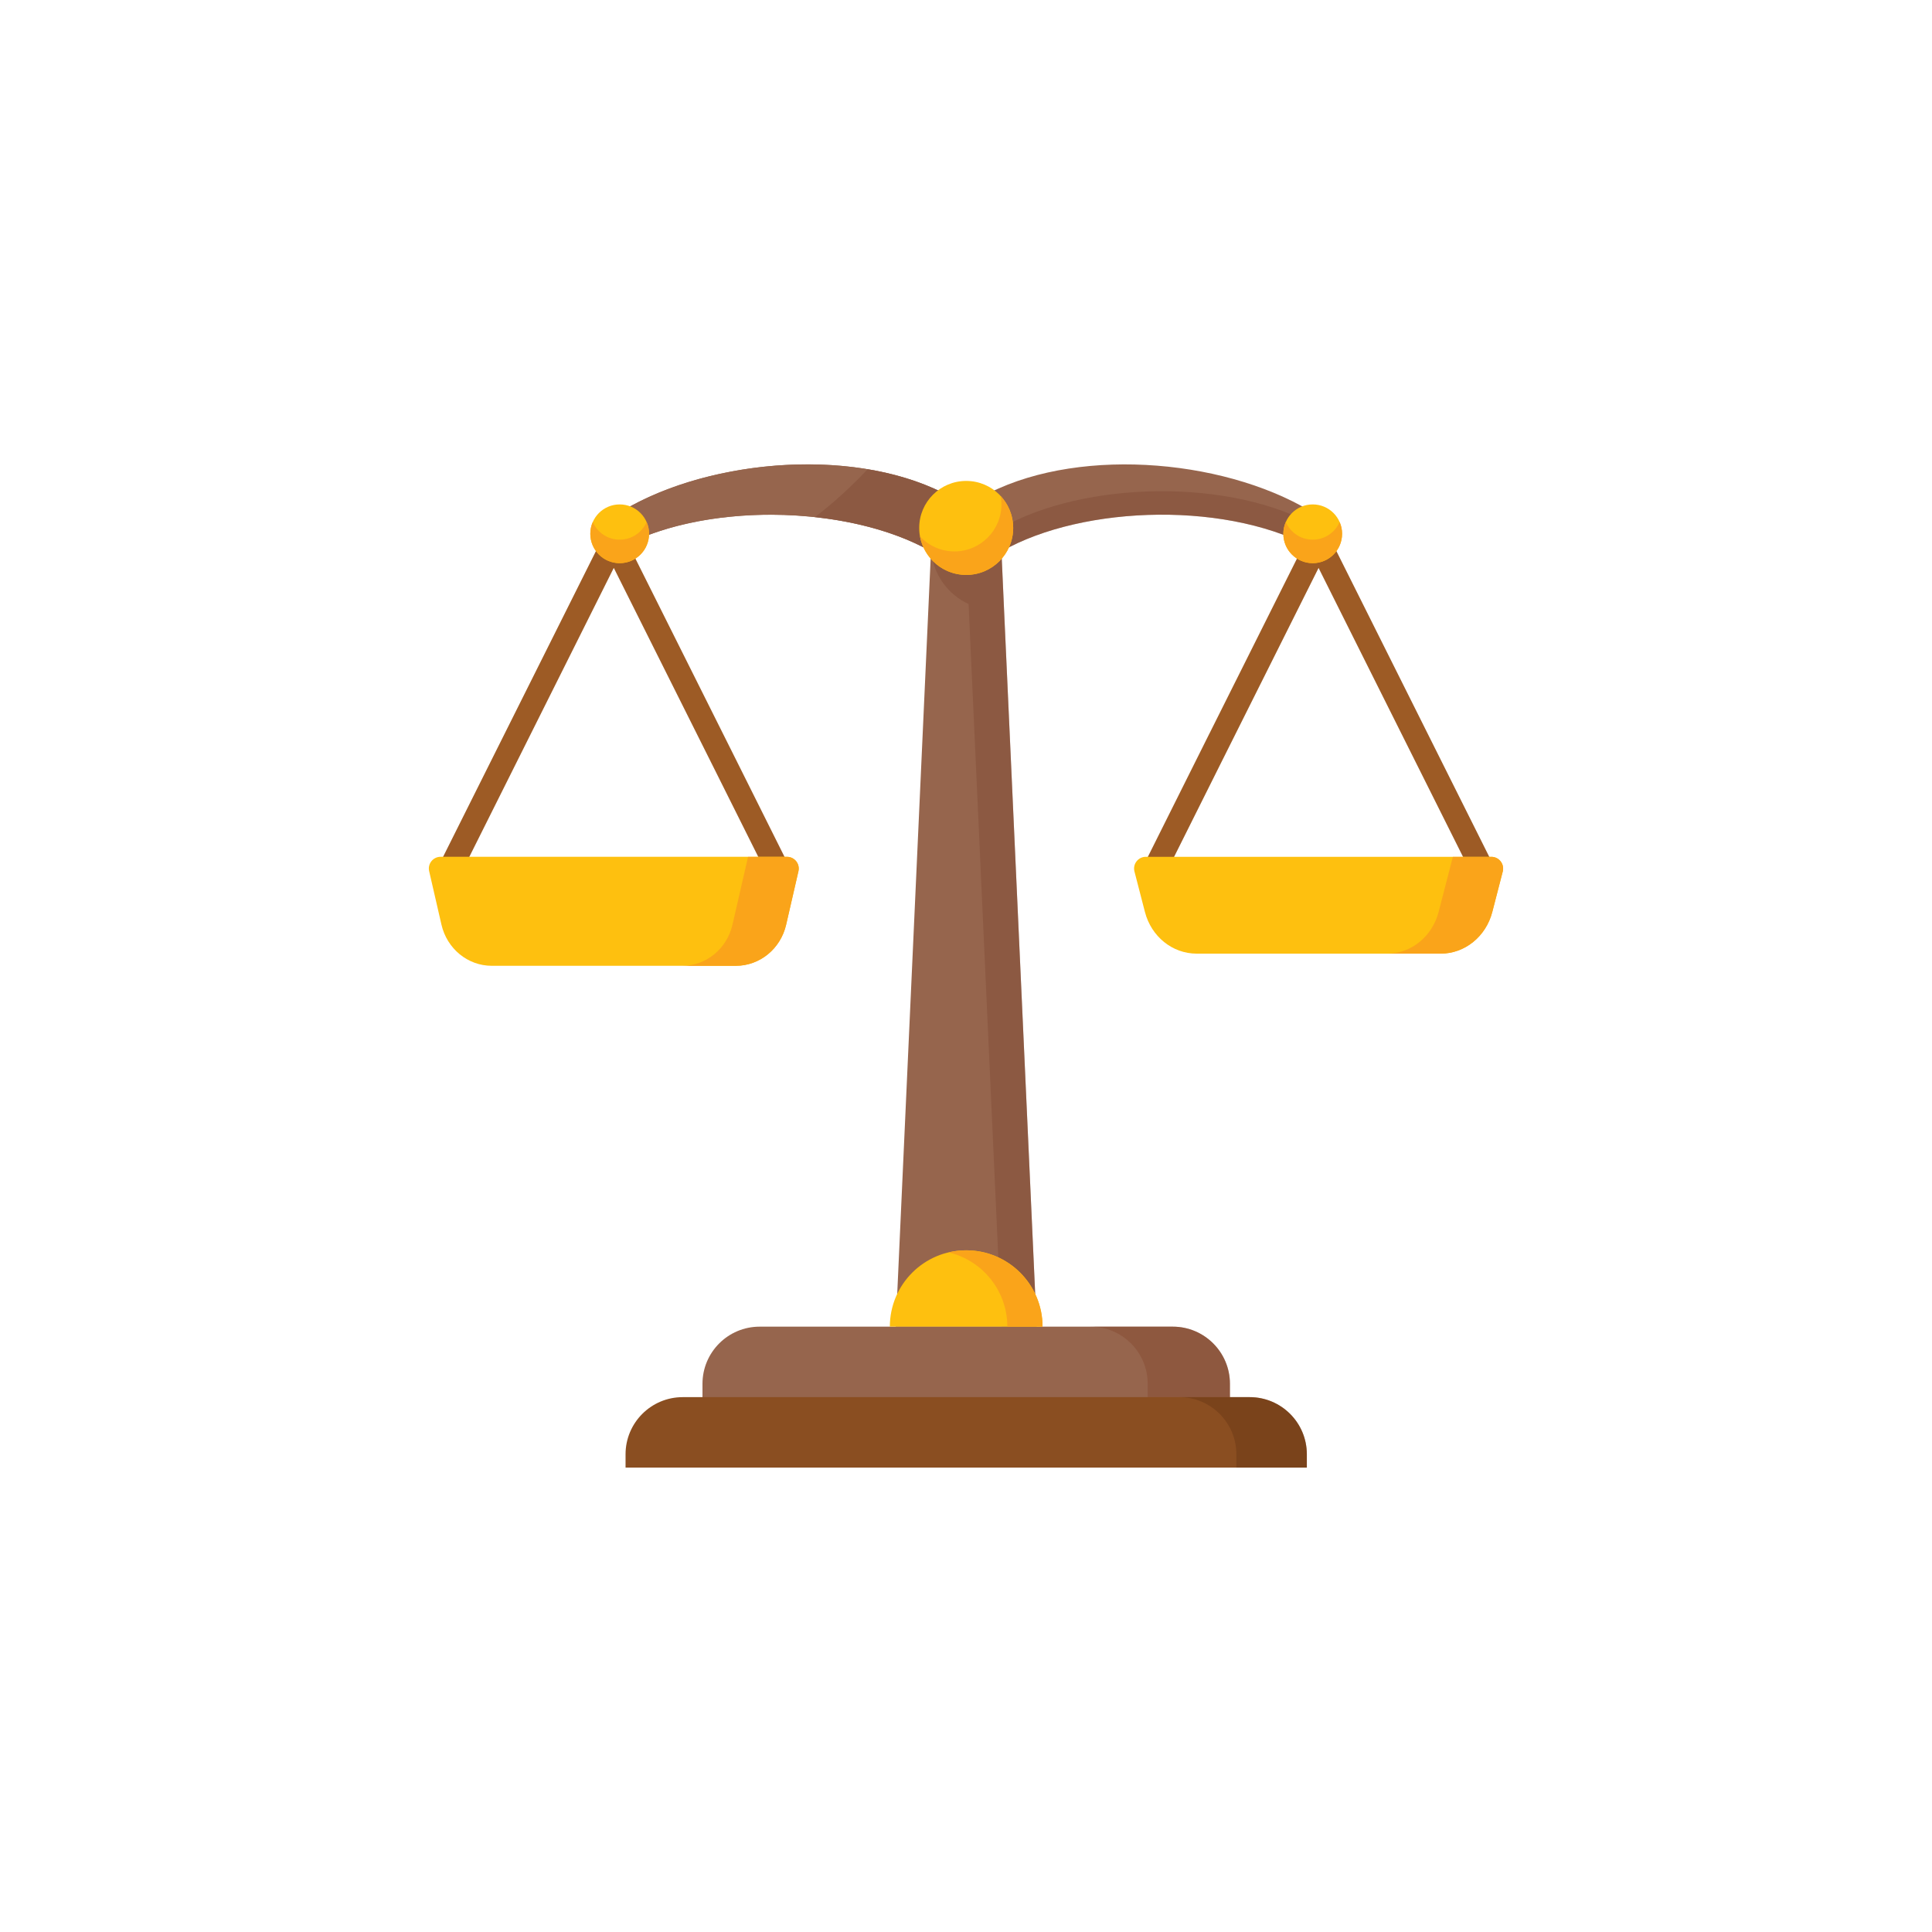
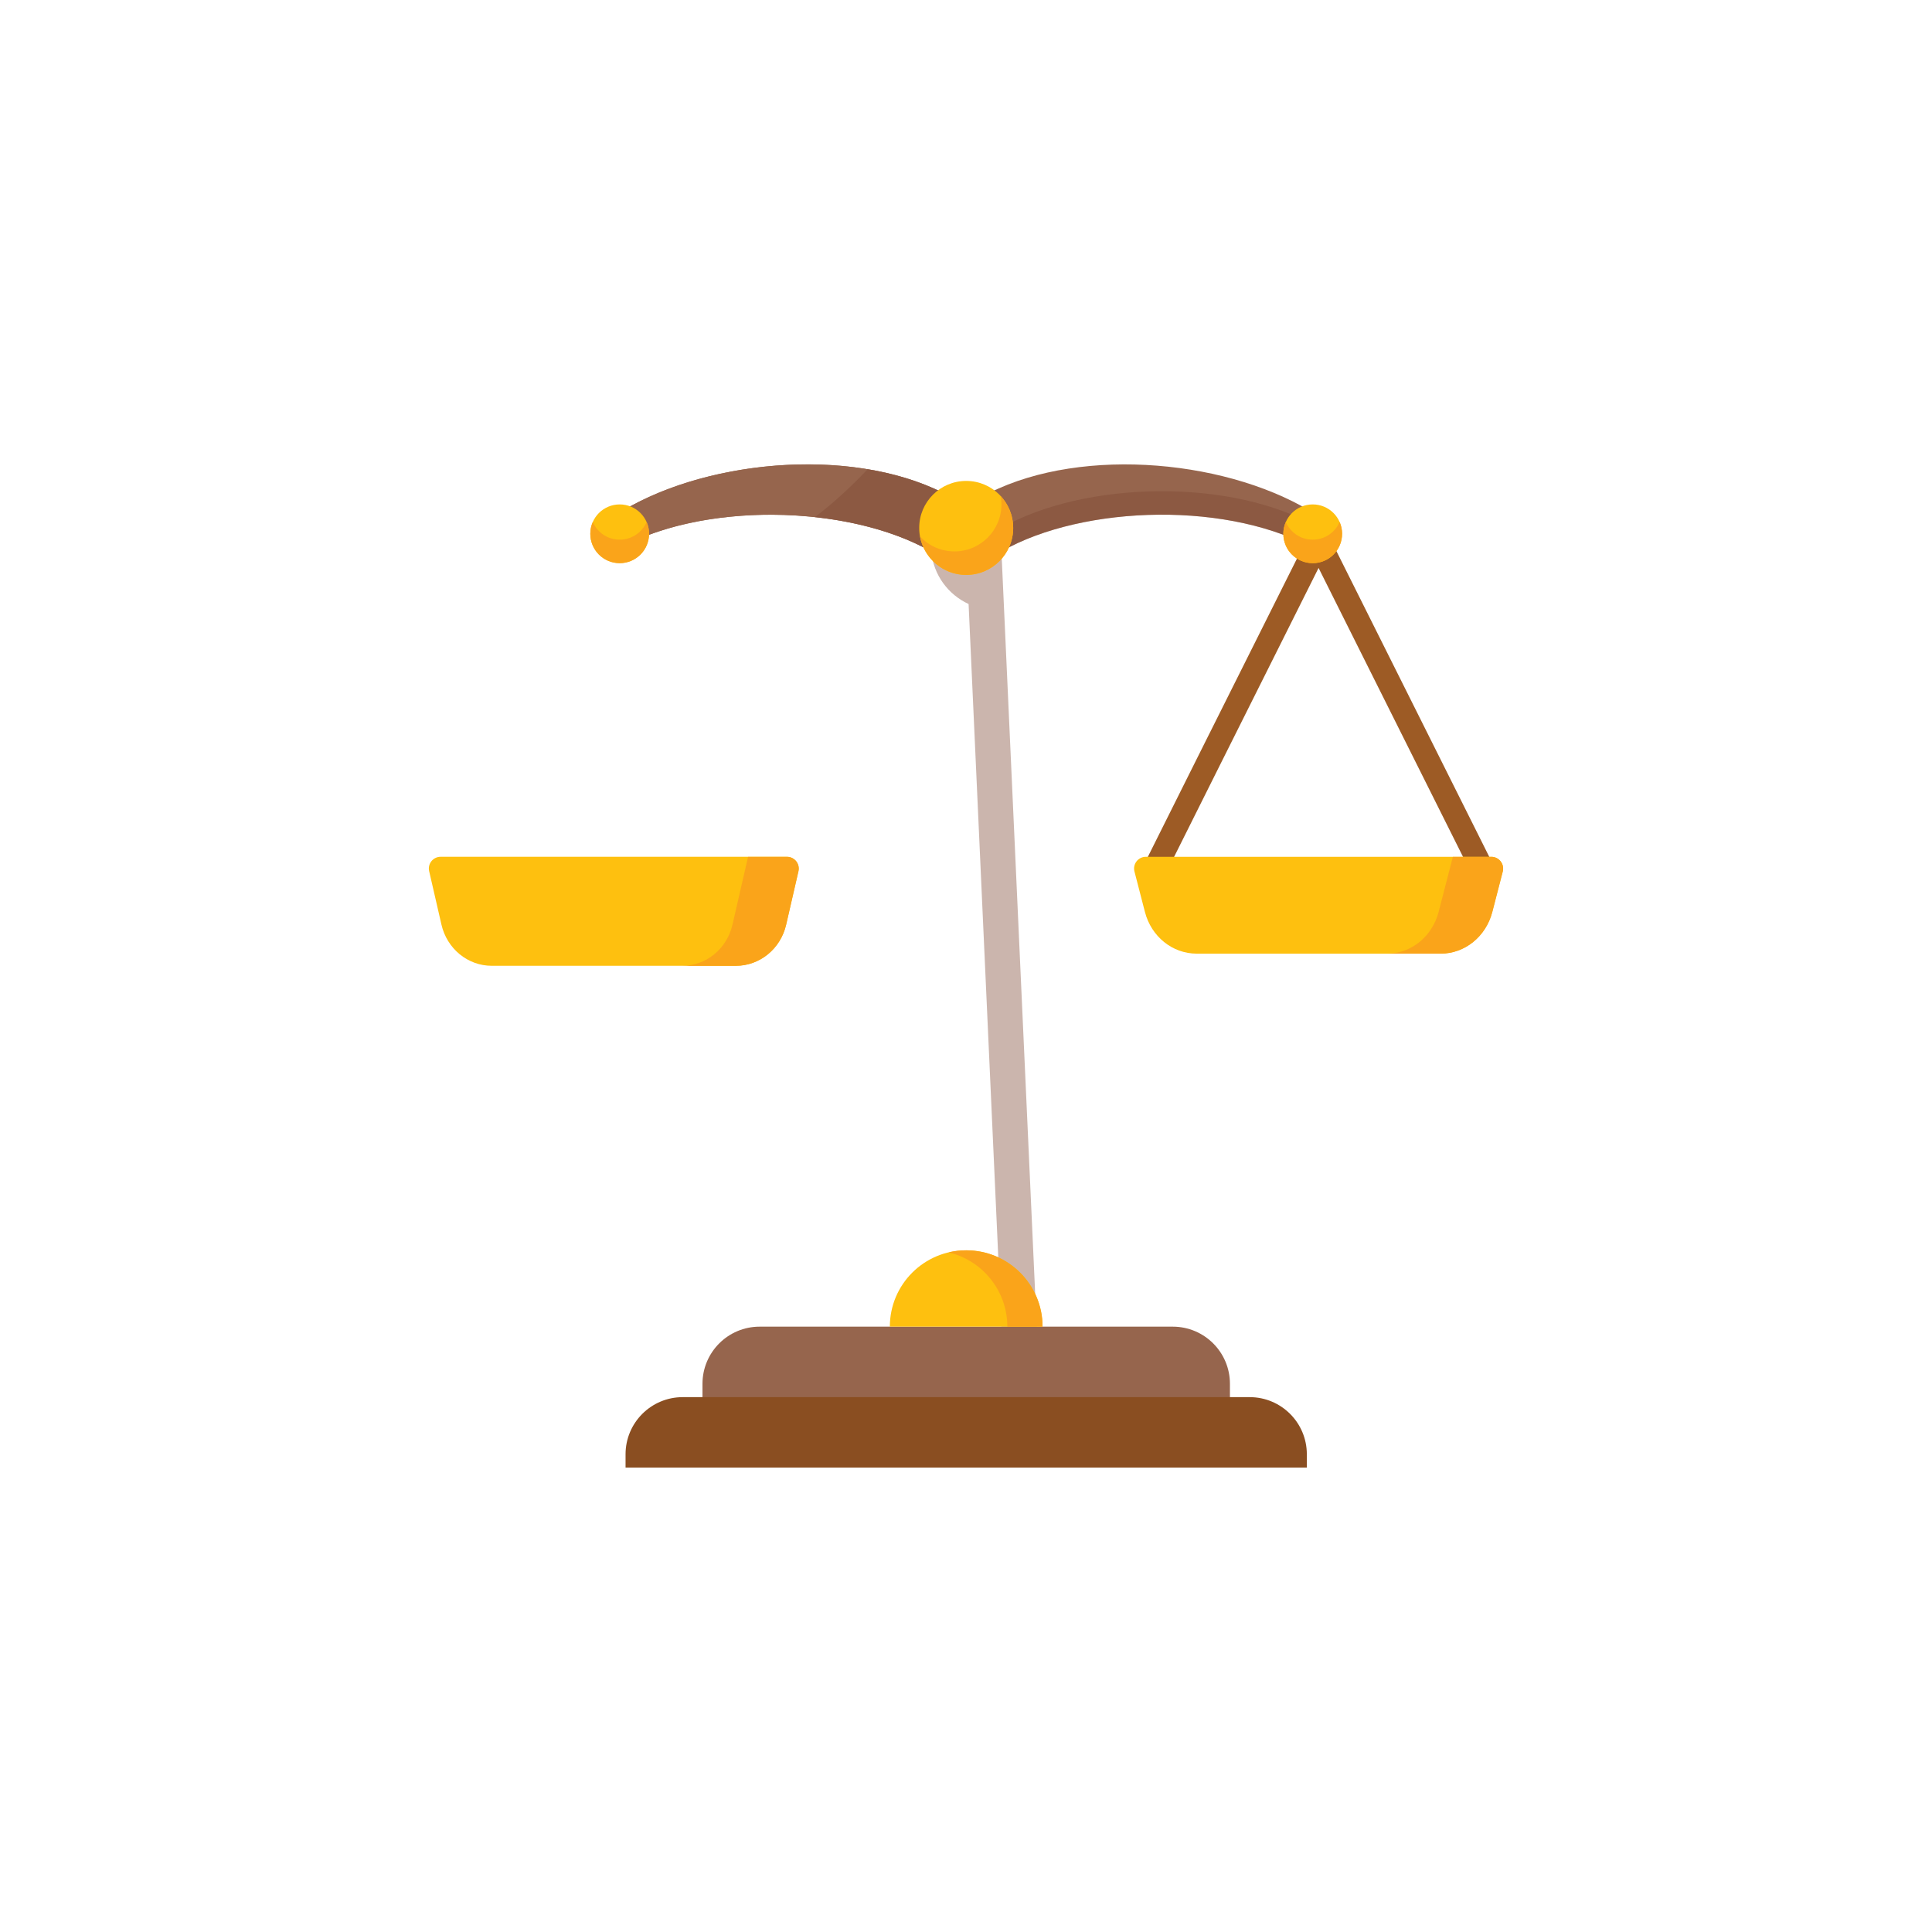
<svg xmlns="http://www.w3.org/2000/svg" viewBox="0 0 1080 1080">
  <defs>
    <style> .cls-1 { fill: none; } .cls-2 { fill: #fec00f; } .cls-3 { fill: #7c4732; } .cls-4 { fill: #83432a; } .cls-5 { fill: #faa41a; } .cls-6 { fill: #623112; } .cls-7 { opacity: .4; } .cls-8 { fill: #9d5b25; } .cls-9 { fill: #8a4e21; } .cls-10 { fill: #96654d; } </style>
  </defs>
  <g id="Layer_3" data-name="Layer 3">
-     <rect class="cls-1" y="0" width="1080" height="1080" rx="219.71" ry="219.71" />
-   </g>
+     </g>
  <g id="icons">
    <g>
-       <path class="cls-8" d="M435.05,493.21h-183.86c-2.28,0-4.39-1.18-5.59-3.11-1.2-1.94-1.3-4.35-.29-6.39l91.93-183.86c2.22-4.45,9.52-4.45,11.75,0l60.75,121.44c1.62,3.24.31,7.19-2.94,8.81-3.25,1.63-7.19.31-8.81-2.94l-54.88-109.7-81.3,162.61h162.61l-27.95-55.96c-1.62-3.25-.3-7.19,2.94-8.81,3.25-1.62,7.19-.3,8.81,2.94l32.7,65.46c1.02,2.04.91,4.45-.29,6.39-1.2,1.94-3.31,3.11-5.59,3.11Z" />
      <path class="cls-2" d="M274.91,539.89h136.42c13.39,0,25.03-9.53,28.13-23.03l6.87-29.87c.95-4.11-2.18-8.04-6.4-8.04h-193.63c-4.22,0-7.35,3.92-6.4,8.04l6.87,29.87c3.1,13.5,14.74,23.03,28.13,23.03Z" />
      <path class="cls-5" d="M439.94,478.99c4.22,0,7.34,3.92,6.4,8.04l-6.86,29.85c-3.08,13.54-14.78,23.03-28.14,23.03h-30.02c13.36,0,25.06-9.49,28.14-23.03l8.7-37.88h21.77Z" />
      <path class="cls-10" d="M343.13,308.24c48.15-28.45,131.33-26.27,177.29,0l6.57-32.83c-52.53-26.27-135.7-18.37-183.86,13.13v19.7Z" />
      <path class="cls-10" d="M526.98,275.41l-6.57,32.83c-28.89-16.48-72.49-23.51-112.87-19.3-23.84,2.43-46.55,8.73-64.42,19.3v-19.7c17.47-11.43,39.46-19.76,63.04-24.43,41.37-8.34,87.33-5.45,120.82,11.29Z" />
      <g class="cls-7">
        <path class="cls-3" d="M526.98,275.41l-6.57,32.83c-17.53-10.05-40.51-16.55-64.87-19.17,11.36-8.67,21.41-18.19,29.48-26.79,15.17,2.56,29.42,6.89,41.96,13.13Z" />
      </g>
      <circle class="cls-2" cx="346.41" cy="298.39" r="16.42" />
      <path class="cls-5" d="M362.83,298.39c0,9.06-7.35,16.42-16.42,16.42s-16.42-7.35-16.42-16.42c0-2.3.46-4.53,1.38-6.57,2.5,5.78,8.27,9.85,15.04,9.85s12.54-4.07,15.04-9.85c.92,2.04,1.38,4.27,1.38,6.57Z" />
      <path class="cls-8" d="M829.03,493.21h-183.86c-2.28,0-4.39-1.18-5.59-3.11s-1.3-4.35-.29-6.39l36.7-73.48c1.62-3.24,5.55-4.57,8.81-2.94,3.25,1.62,4.56,5.56,2.94,8.81l-31.96,63.98h162.61l-81.3-162.6-53.36,106.66c-1.62,3.24-5.56,4.56-8.81,2.94-3.25-1.62-4.56-5.57-2.94-8.81l59.23-118.4c2.22-4.45,9.52-4.45,11.75,0l91.93,183.86c1.02,2.04.91,4.45-.29,6.39-1.2,1.93-3.31,3.11-5.59,3.11Z" />
      <path class="cls-2" d="M805.3,533.09h-136.4c-13.49,0-25.32-9.53-28.87-23.27l-5.86-22.65c-1.08-4.16,2.06-8.21,6.36-8.21h193.16c4.29,0,7.43,4.05,6.36,8.21l-5.86,22.65c-3.56,13.74-15.38,23.27-28.87,23.27Z" />
      <path class="cls-5" d="M833.69,478.99c4.29,0,7.43,4.05,6.36,8.21l-5.84,22.61c-3.6,13.78-15.38,23.29-28.89,23.29h-30.02c13.51,0,25.29-9.51,28.89-23.29l7.96-30.82h21.54Z" />
      <path class="cls-10" d="M737.1,308.24c-48.15-28.45-131.33-26.27-177.29,0l-6.57-32.83c52.53-26.27,135.7-18.37,183.86,13.13v19.7Z" />
      <g class="cls-7">
        <path class="cls-3" d="M737.1,295.11v13.13c-48.13-28.43-131.33-26.27-177.29,0l-6.57-32.83,2.36-1.18,4.2,20.88c45.96-26.27,129.16-28.43,177.29,0Z" />
      </g>
      <circle class="cls-2" cx="733.82" cy="298.39" r="16.42" />
      <path class="cls-5" d="M750.23,298.39c0,9.06-7.35,16.42-16.42,16.42s-16.42-7.35-16.42-16.42c0-2.3.46-4.53,1.38-6.57,2.5,5.78,8.27,9.85,15.04,9.85s12.54-4.07,15.04-9.85c.92,2.04,1.38,4.27,1.38,6.57Z" />
-       <polygon class="cls-10" points="579.51 741.61 500.72 741.61 520.42 308.24 559.81 308.24 561.26 340.74 579.51 741.61" />
      <g class="cls-7">
        <path class="cls-3" d="M579.51,741.61l-19.7-433.37h-39.2c1.17,13.15,9.41,24.13,20.84,29.41l18.36,403.96h19.7Z" />
      </g>
      <path class="cls-10" d="M424.63,741.61h230.97c17.63,0,31.94,14.31,31.94,31.94v14.02h-294.85v-14.02c0-17.63,14.31-31.94,31.94-31.94Z" />
      <g class="cls-7">
-         <path class="cls-4" d="M687.53,773.52v7.49h-45.96v-7.49c0-17.6-14.31-31.91-31.91-31.91h45.96c17.6,0,31.91,14.31,31.91,31.91Z" />
-       </g>
+         </g>
      <path class="cls-2" d="M540.11,698.93c-23.57,0-42.68,19.11-42.68,42.68h85.36c0-23.57-19.11-42.68-42.68-42.68Z" />
      <path class="cls-5" d="M582.8,741.61h-19.7c0-20.16-13.99-37.1-32.83-41.5,3.15-.79,6.43-1.18,9.85-1.18,23.57,0,42.68,19.11,42.68,42.68Z" />
      <circle class="cls-2" cx="540.11" cy="295.11" r="26.27" />
      <path class="cls-5" d="M566.38,295.11c0,14.51-11.75,26.27-26.27,26.27-12.87,0-23.57-9.26-25.81-21.54,4.79,5.19,11.62,8.4,19.24,8.4,14.51,0,26.27-11.75,26.27-26.27,0-1.64-.13-3.22-.46-4.73,4.33,4.73,7.03,10.97,7.03,17.86Z" />
      <path class="cls-9" d="M381.63,781.01h316.96c17.63,0,31.94,14.31,31.94,31.94v7.46h-380.84v-7.46c0-17.63,14.31-31.94,31.94-31.94Z" />
      <g class="cls-7">
-         <path class="cls-6" d="M730.54,812.92v7.49h-39.4v-7.49c0-17.6-14.31-31.91-31.91-31.91h39.4c17.6,0,31.91,14.31,31.91,31.91Z" />
-       </g>
+         </g>
    </g>
  </g>
</svg>